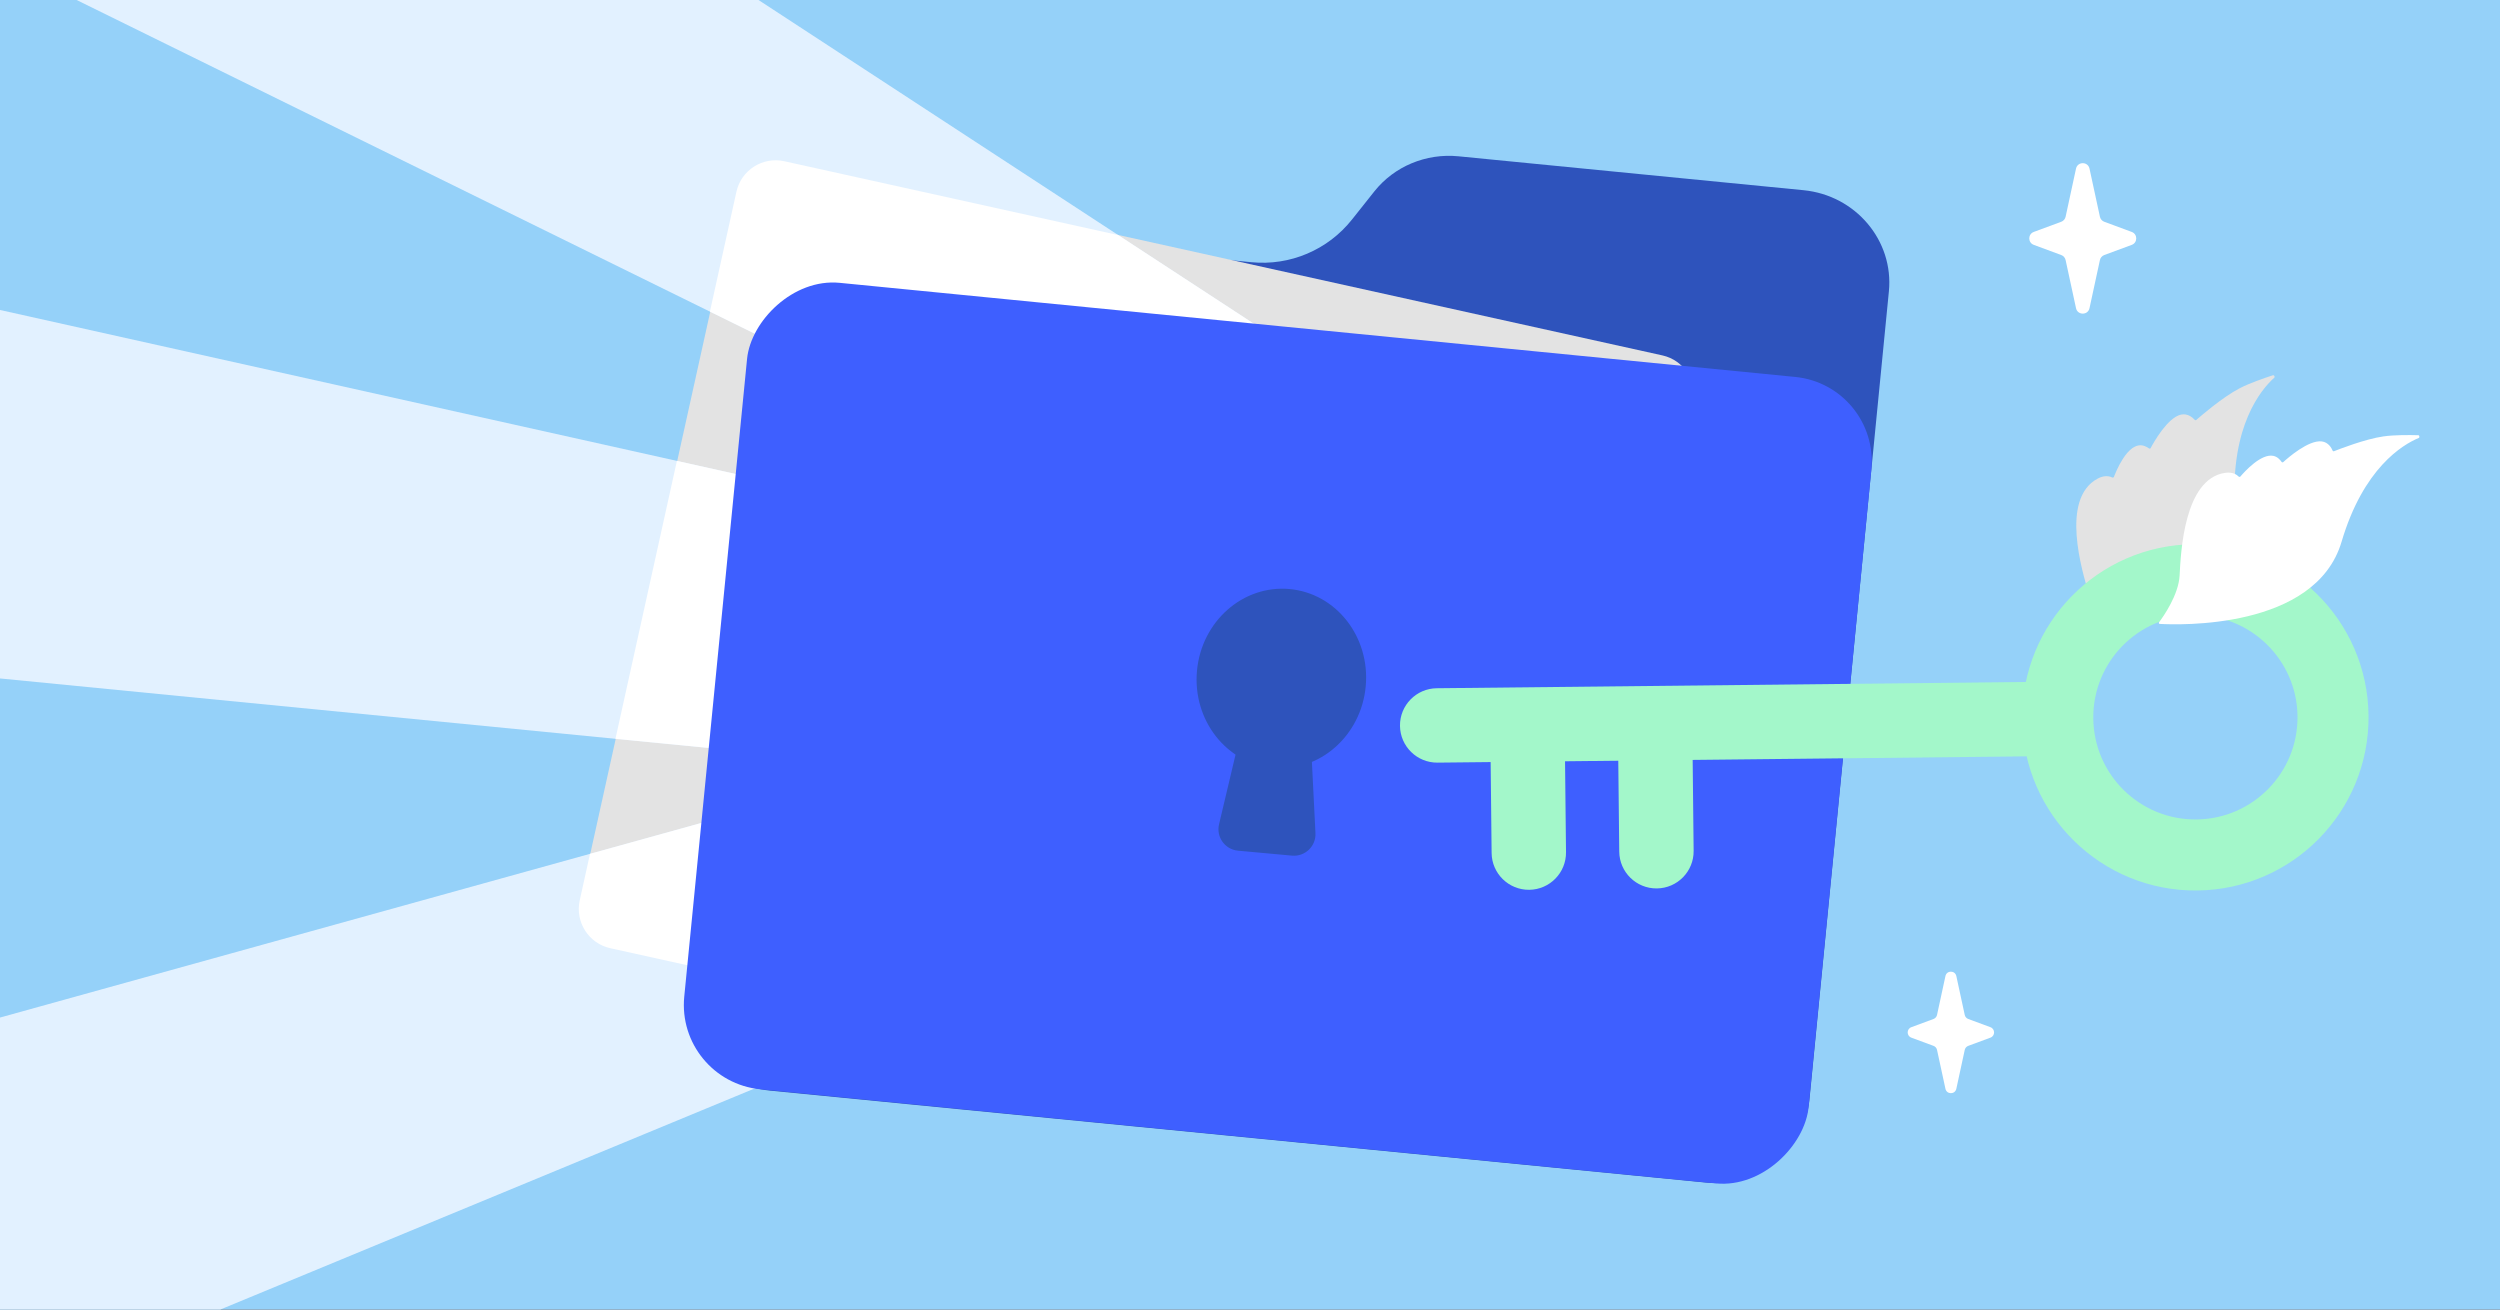
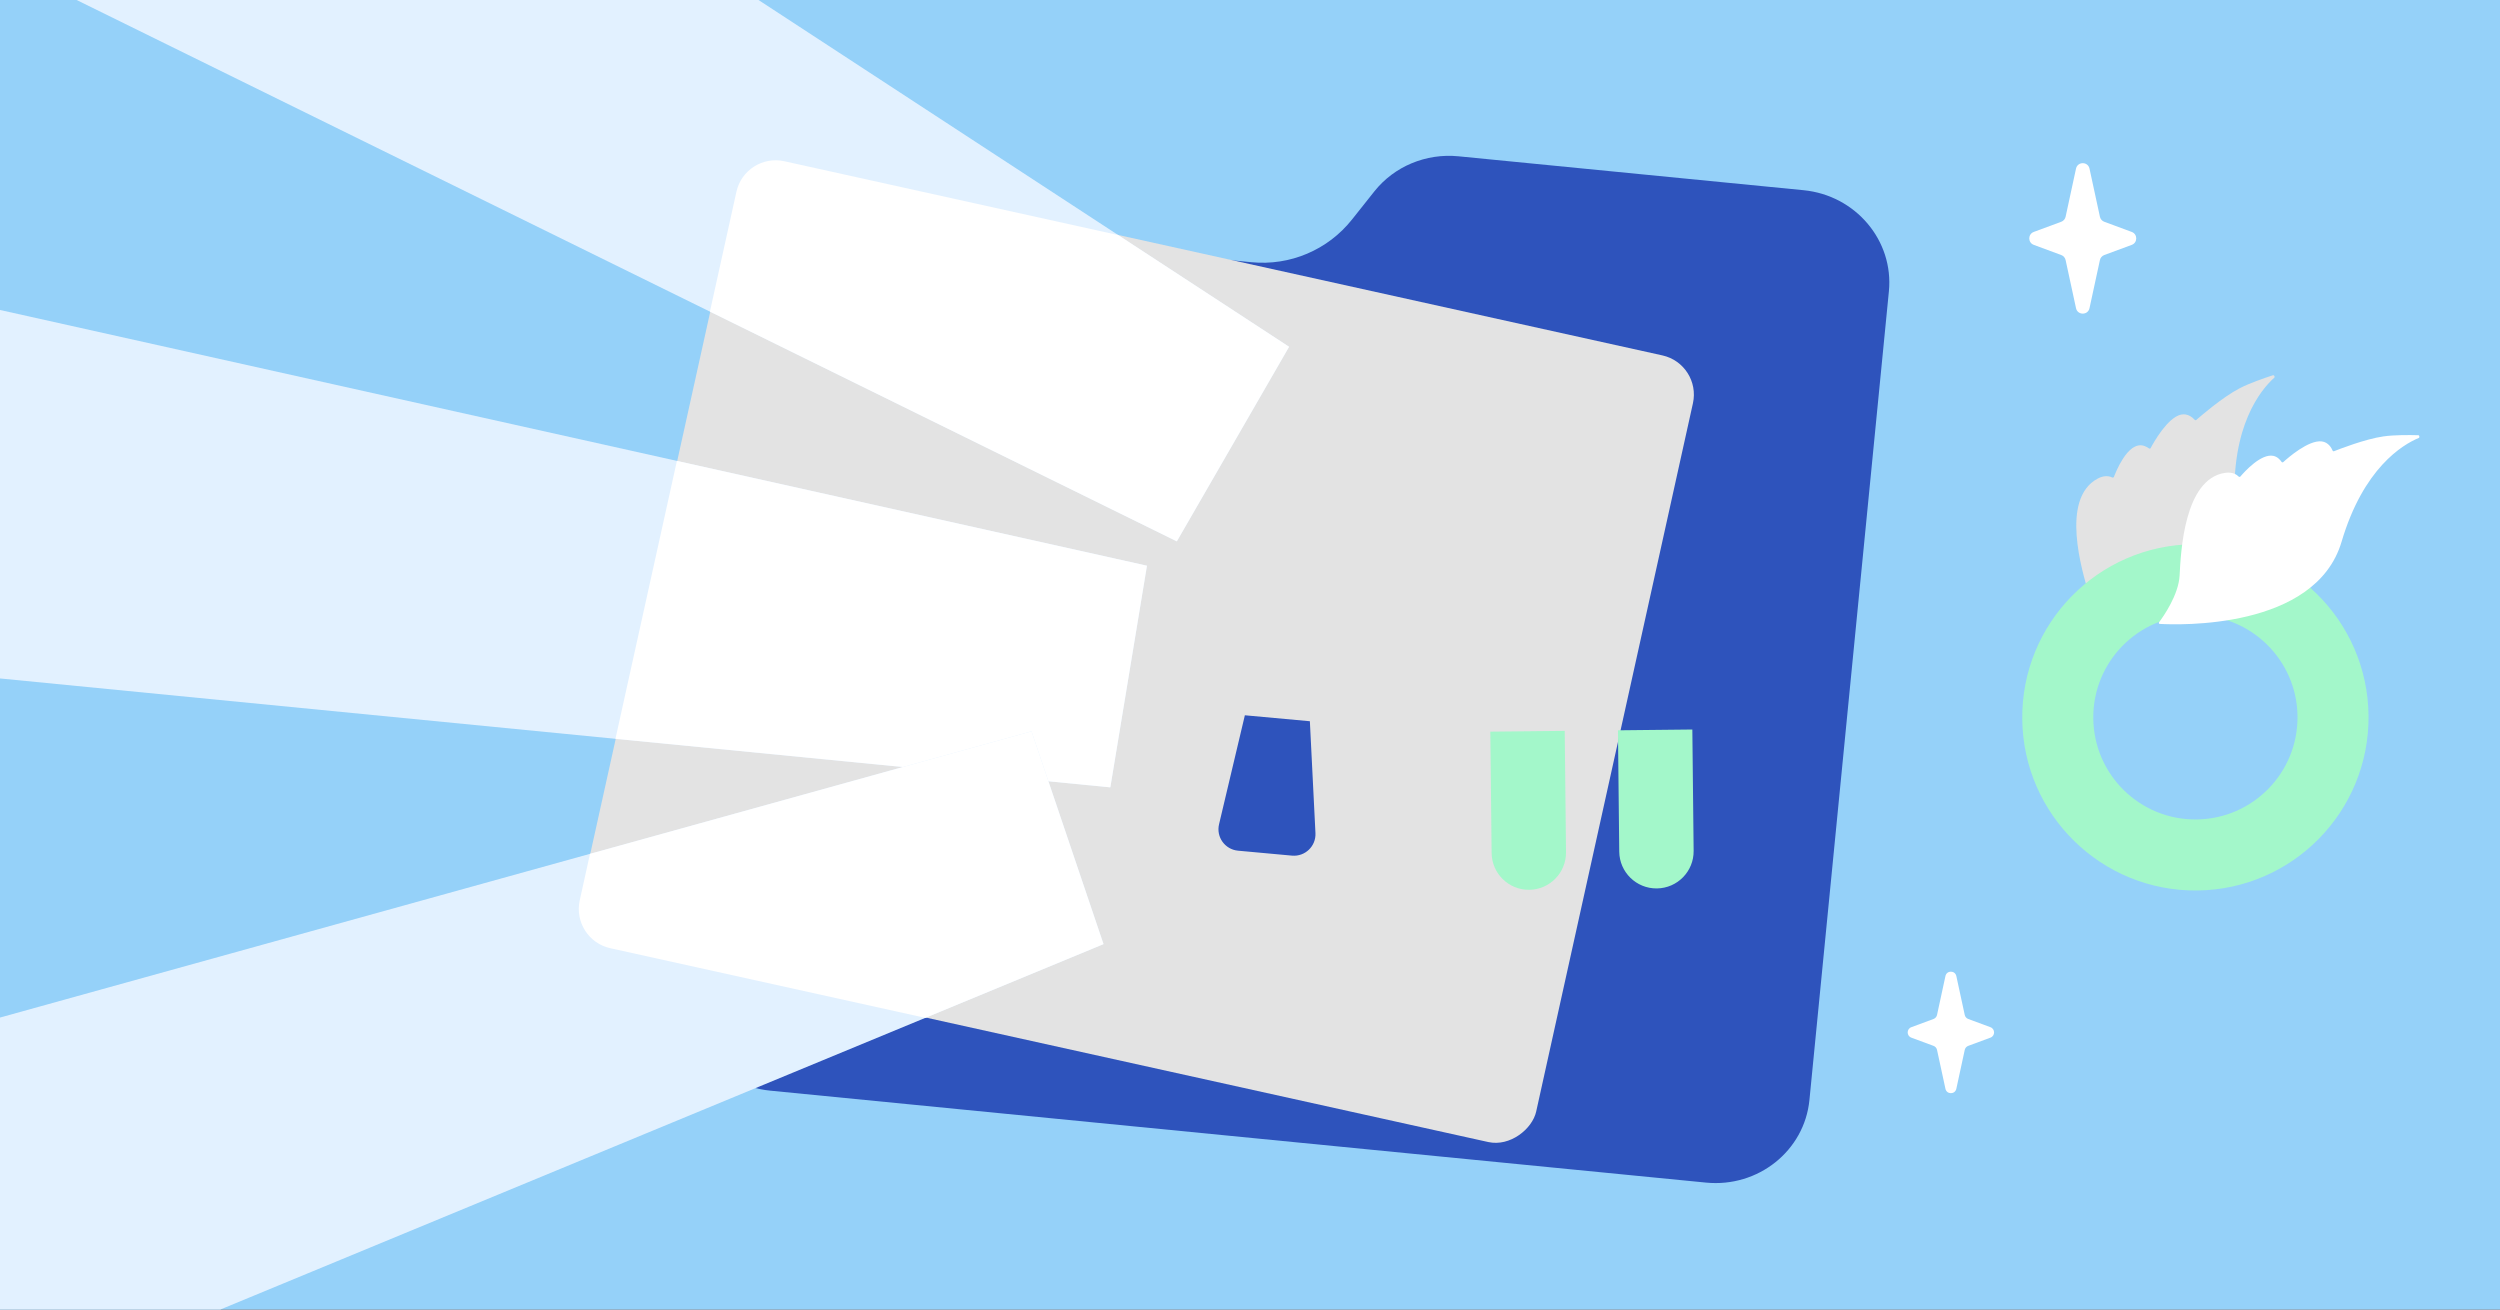
<svg xmlns="http://www.w3.org/2000/svg" fill="none" height="495" viewBox="0 0 945 495" width="945">
  <rect x="0" y="0" width="945" height="495" fill="#333333" stroke="none" />
  <clipPath id="clip0_1737_910">
    <path d="M0 0H945V495H0Z" />
  </clipPath>
  <g clip-path="url(#clip0_1737_910)">
    <path d="M0 0H945V495H0Z" fill="#95d1f9" />
    <path d="M681.739 71.896C701.441 73.832 715.885 90.948 714 110.127L683.965 415.804C682.081 434.982 664.581 448.96 644.879 447.024L291.159 412.268C271.457 410.333 257.013 393.216 258.897 374.038L284.287 115.631C286.172 96.453 303.671 82.475 323.373 84.411L473.026 99.116C487.606 100.548 501.916 94.485 511.028 83.015L519.496 72.356C527.018 62.888 539.027 57.874 551.294 59.079L681.739 71.896Z" fill="#2e53bc" />
    <rect fill="#e3e3e3" height="304.661" rx="15.183" transform="matrix(-.976 -.216 -.216 .976 643.207 137.623)" width="370.297" />
    <path d="M11.3-180 487.276 131.08 444.839 204.638-65.679-46.57 11.3-180Z" fill="#e2f1ff" />
    <path clip-rule="evenodd" d="M422.665 88.853 487.276 131.08 444.839 204.638 268.349 117.793 278.366 72.493C280.177 64.305 288.282 59.136 296.47 60.946L422.665 88.853Z" fill="#ffffff" fill-rule="evenodd" />
    <path d="M-121.439 90.096 433.55 213.837 419.704 297.622-146.555 242.078-121.439 90.096Z" fill="#e2f1ff" />
    <path clip-rule="evenodd" d="M255.87 174.222 232.639 279.273 419.703 297.622 433.549 213.837 255.87 174.222Z" fill="#ffffff" fill-rule="evenodd" />
    <path d="M-158 428.479 389.913 276.439 417.132 356.88-108.626 574.396-158 428.479Z" fill="#e2f1ff" />
    <path clip-rule="evenodd" d="M349.761 384.753 417.132 356.88 389.913 276.439 223.025 322.749 219.14 340.317C217.33 348.505 222.5 356.61 230.687 358.421L349.761 384.753Z" fill="#ffffff" fill-rule="evenodd" />
-     <rect fill="#3e5fff" height="306.369" rx="32.045" transform="matrix(-.995 -.098 -.098 .995 710.512 145.628)" width="427.115" />
-     <ellipse cx="484.215" cy="256.535" fill="#2e53bc" rx="32.024" ry="33.952" transform="matrix(.996 .091 -.091 .996 25.418 -43.098)" />
    <path d="M470.559 270.375 495.13 272.626 497.243 314.918C497.49 319.862 493.303 323.879 488.374 323.427L467.974 321.559C463.045 321.107 459.657 316.397 460.798 311.58L470.559 270.375Z" fill="#2e53bc" />
    <path d="M784.733 63.738C785.326 60.995 789.24 60.995 789.833 63.738L793.767 81.931C793.955 82.802 794.575 83.516 795.411 83.826L805.796 87.669C808.067 88.509 808.067 91.721 805.796 92.562L795.411 96.405C794.575 96.714 793.955 97.429 793.767 98.3L789.833 116.492C789.24 119.235 785.326 119.235 784.733 116.492L780.8 98.3C780.611 97.429 779.991 96.714 779.155 96.405L768.77 92.562C766.499 91.721 766.499 88.509 768.77 87.669L779.155 83.826C779.991 83.516 780.611 82.802 780.8 81.931L784.733 63.738Z" fill="#ffffff" />
    <path d="M735.375 368.953C735.854 366.737 739.014 366.737 739.493 368.953L742.671 383.645C742.823 384.349 743.324 384.926 743.999 385.176L752.386 388.28C754.221 388.959 754.221 391.553 752.386 392.232L743.999 395.335C743.324 395.585 742.823 396.162 742.671 396.866L739.493 411.559C739.014 413.774 735.854 413.774 735.375 411.559L732.198 396.866C732.046 396.162 731.545 395.585 730.87 395.335L722.482 392.232C720.648 391.553 720.648 388.959 722.482 388.28L730.87 385.176C731.545 384.926 732.046 384.349 732.198 383.645L735.375 368.953Z" fill="#ffffff" />
    <path d="M792.97 180.883C795.644 179.465 797.589 180.068 798.428 180.483 798.662 180.599 798.977 180.499 799.07 180.254 799.922 178.012 803.644 168.985 808.527 168.345 810.186 168.127 811.642 169.006 812.314 169.503 812.518 169.654 812.822 169.601 812.942 169.376 814.096 167.21 819.345 157.845 824.415 156.725 827.015 156.151 828.922 157.939 829.598 158.7 829.749 158.869 830.008 158.9 830.178 158.75 831.867 157.269 840.075 150.188 846.41 146.863 850.241 144.853 855.872 142.912 859.196 141.843 859.62 141.707 860.014 142.464 859.682 142.762 854.672 147.253 843.172 160.947 844.756 191.072 846.644 226.983 795.176 243.093 788.601 245.002 788.306 245.088 788.042 244.811 788.134 244.518 788.969 241.854 791.776 231.895 789.6 224.552 787.068 216.002 778.65 188.472 792.97 180.883Z" fill="#e3e3e3" />
    <g fill="#a3f7ca">
-       <path d="M529.195 274.366C529.112 266.601 535.34 260.239 543.105 260.156L782.727 257.601 783.027 285.721 543.405 288.276C535.64 288.359 529.278 282.131 529.195 274.366V274.366Z" />
      <path d="M591.463 276.268 591.952 322.133C592.035 329.898 585.807 336.26 578.042 336.343V336.343C570.277 336.426 563.915 330.198 563.832 322.433L563.343 276.568 591.463 276.268Z" />
      <path d="M639.706 275.754 640.195 321.619C640.277 329.384 634.05 335.746 626.285 335.828V335.828C618.519 335.911 612.158 329.683 612.075 321.918L611.586 276.054 639.706 275.754Z" />
-       <path clip-rule="evenodd" d="M830.271 309.757C851.587 309.53 868.684 292.065 868.456 270.748 868.229 249.432 850.764 232.336 829.448 232.563 808.131 232.79 791.035 250.255 791.262 271.571 791.49 292.888 808.954 309.984 830.271 309.757ZM830.557 336.607C866.703 336.222 895.692 306.608 895.307 270.462 894.921 234.316 865.307 205.327 829.161 205.713 793.016 206.098 764.027 235.712 764.412 271.858 764.797 308.003 794.412 336.993 830.557 336.607Z" fill-rule="evenodd" />
+       <path clip-rule="evenodd" d="M830.271 309.757C851.587 309.53 868.684 292.065 868.456 270.748 868.229 249.432 850.764 232.336 829.448 232.563 808.131 232.79 791.035 250.255 791.262 271.571 791.49 292.888 808.954 309.984 830.271 309.757ZM830.557 336.607C866.703 336.222 895.692 306.608 895.307 270.462 894.921 234.316 865.307 205.327 829.161 205.713 793.016 206.098 764.027 235.712 764.412 271.858 764.797 308.003 794.412 336.993 830.557 336.607" fill-rule="evenodd" />
    </g>
    <path d="M841.086 178.734C843.97 178.307 845.552 179.47 846.191 180.122 846.374 180.309 846.703 180.32 846.873 180.121 848.394 178.331 854.695 171.33 859.354 172.321 860.93 172.657 861.973 173.915 862.432 174.589 862.575 174.8 862.879 174.851 863.067 174.679 864.845 173.055 872.644 166.238 877.628 166.854 880.178 167.169 881.345 169.399 881.722 170.32 881.808 170.529 882.042 170.645 882.252 170.561 884.3 169.745 894.064 165.949 900.915 164.965 905.028 164.375 910.734 164.418 914.129 164.515 914.574 164.528 914.691 165.379 914.279 165.55 908.192 168.079 893.364 176.91 885.118 204.775 875.248 238.127 823.097 236.224 816.392 235.838 816.086 235.821 815.933 235.471 816.117 235.226 817.76 233.037 823.511 224.881 823.895 217.497 824.344 208.876 825.547 181.03 841.086 178.734Z" fill="#ffffff" />
  </g>
</svg>